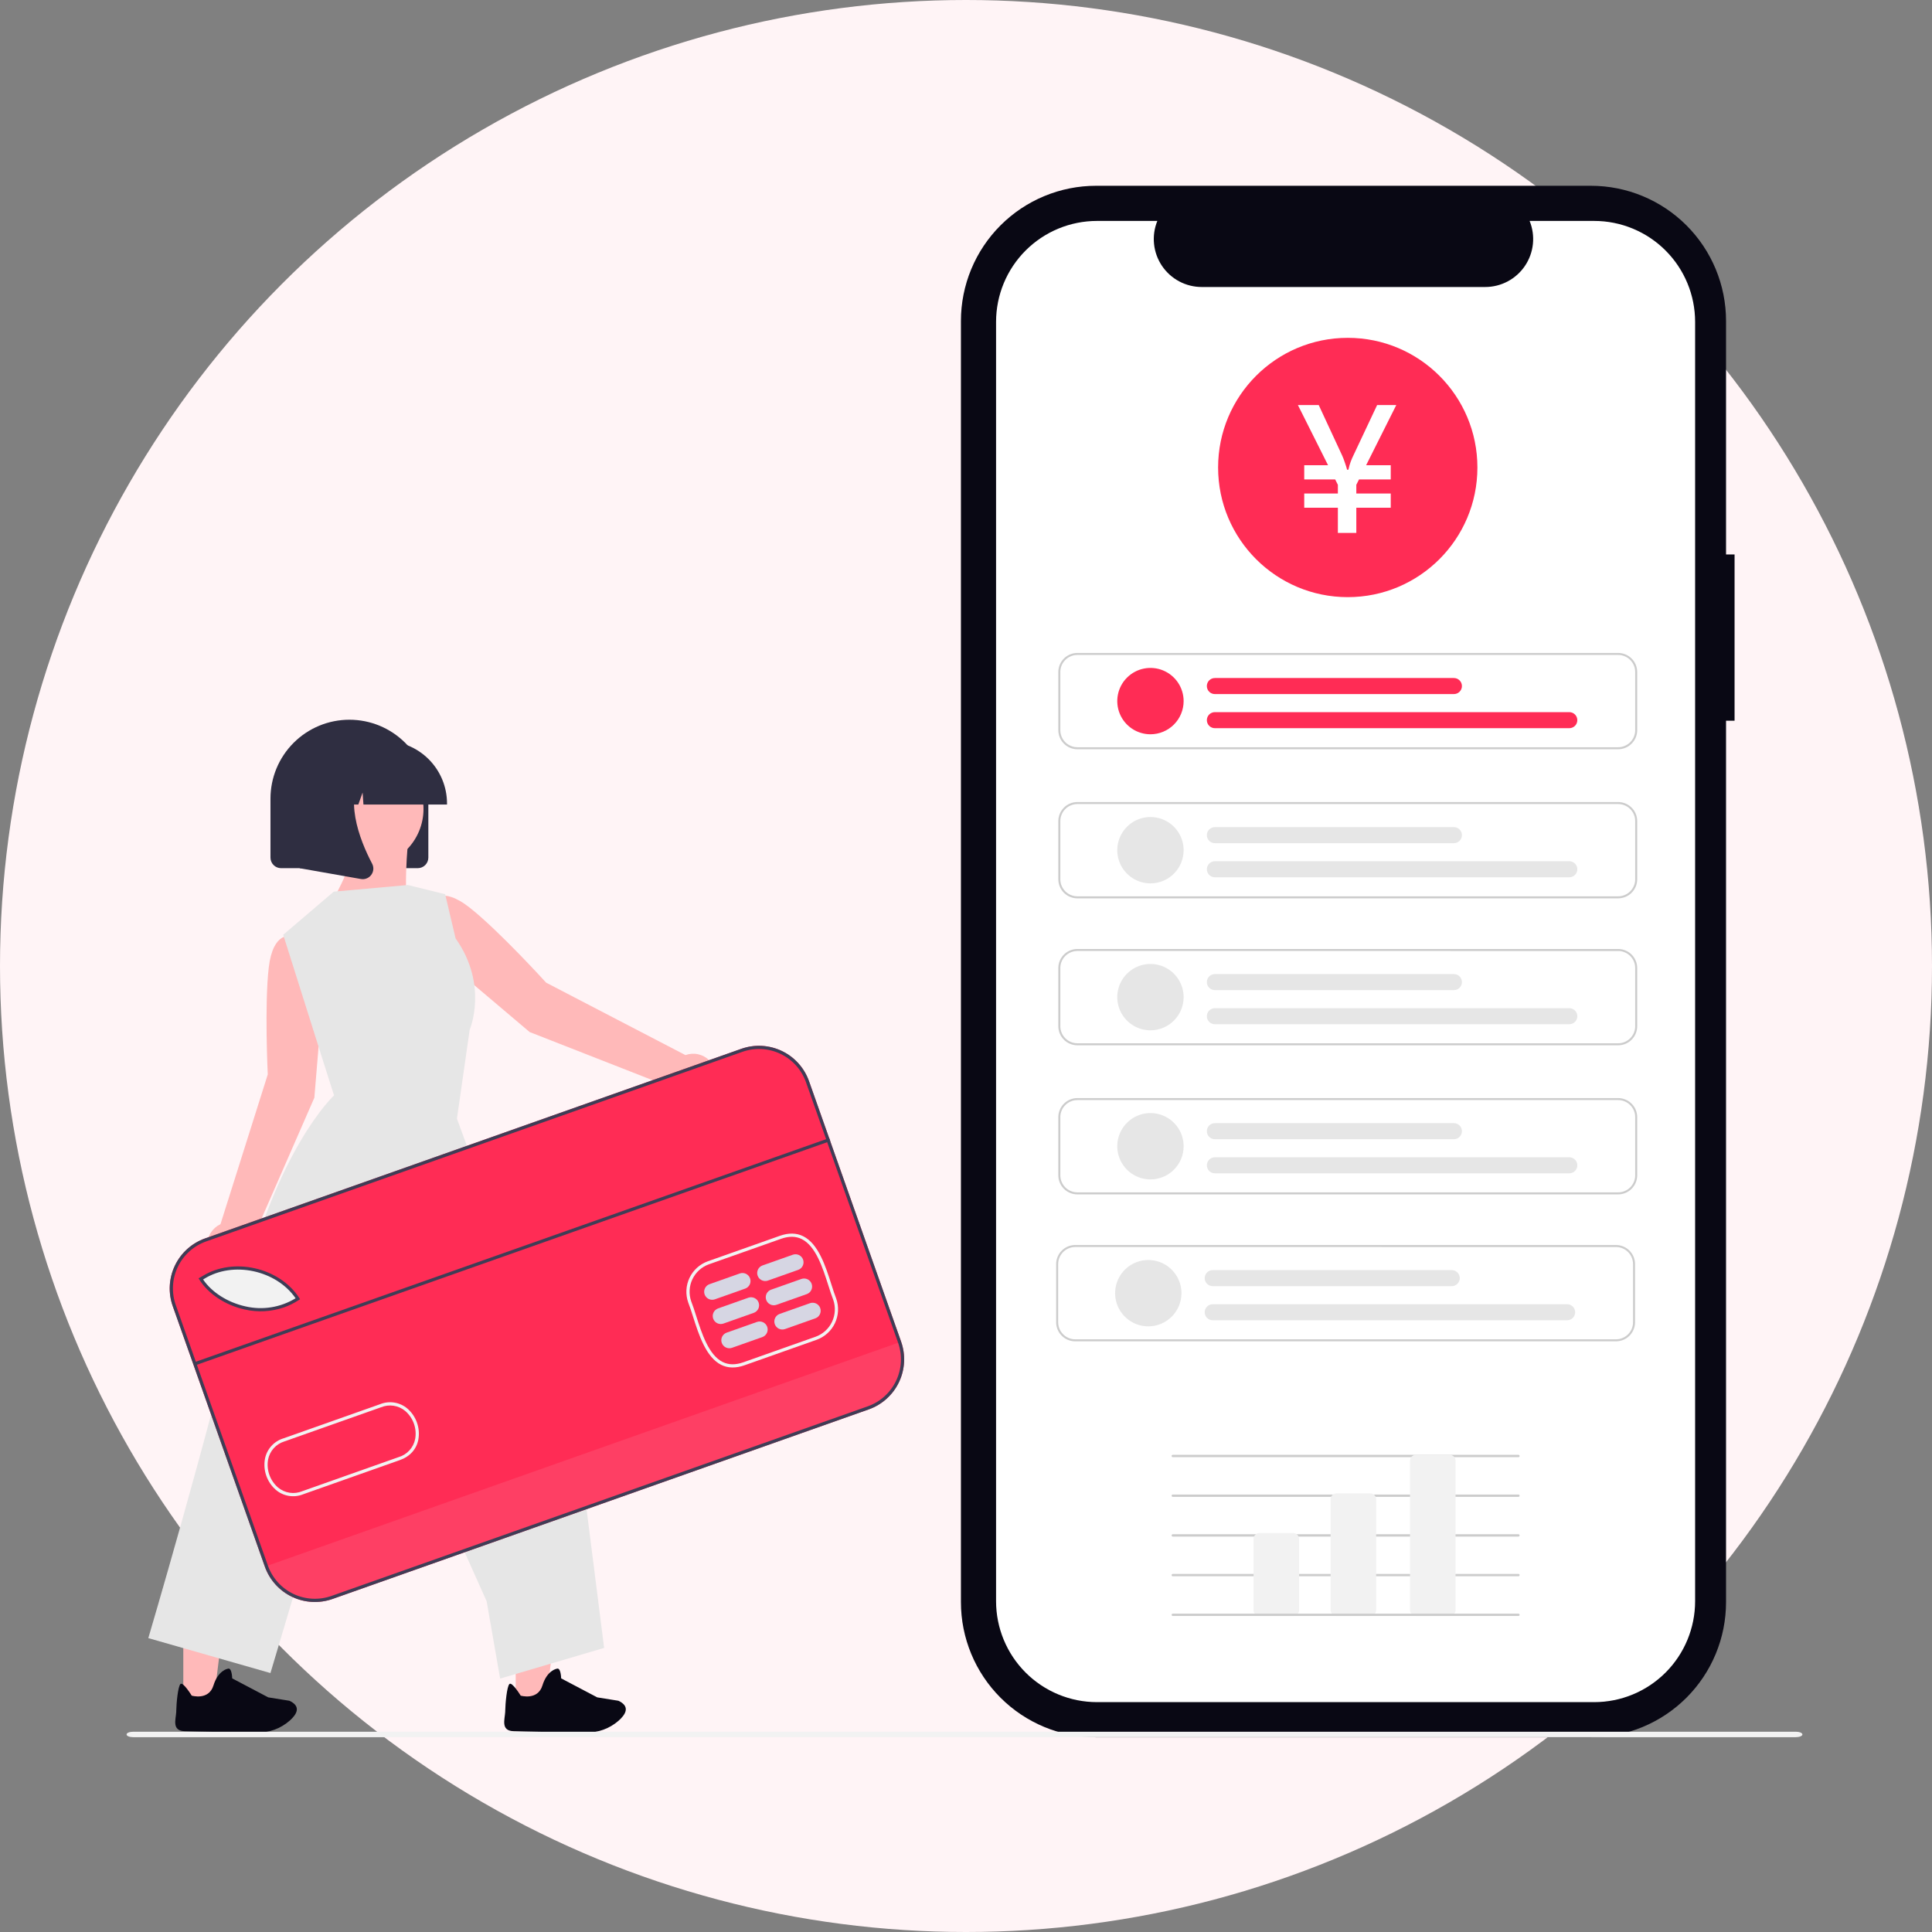
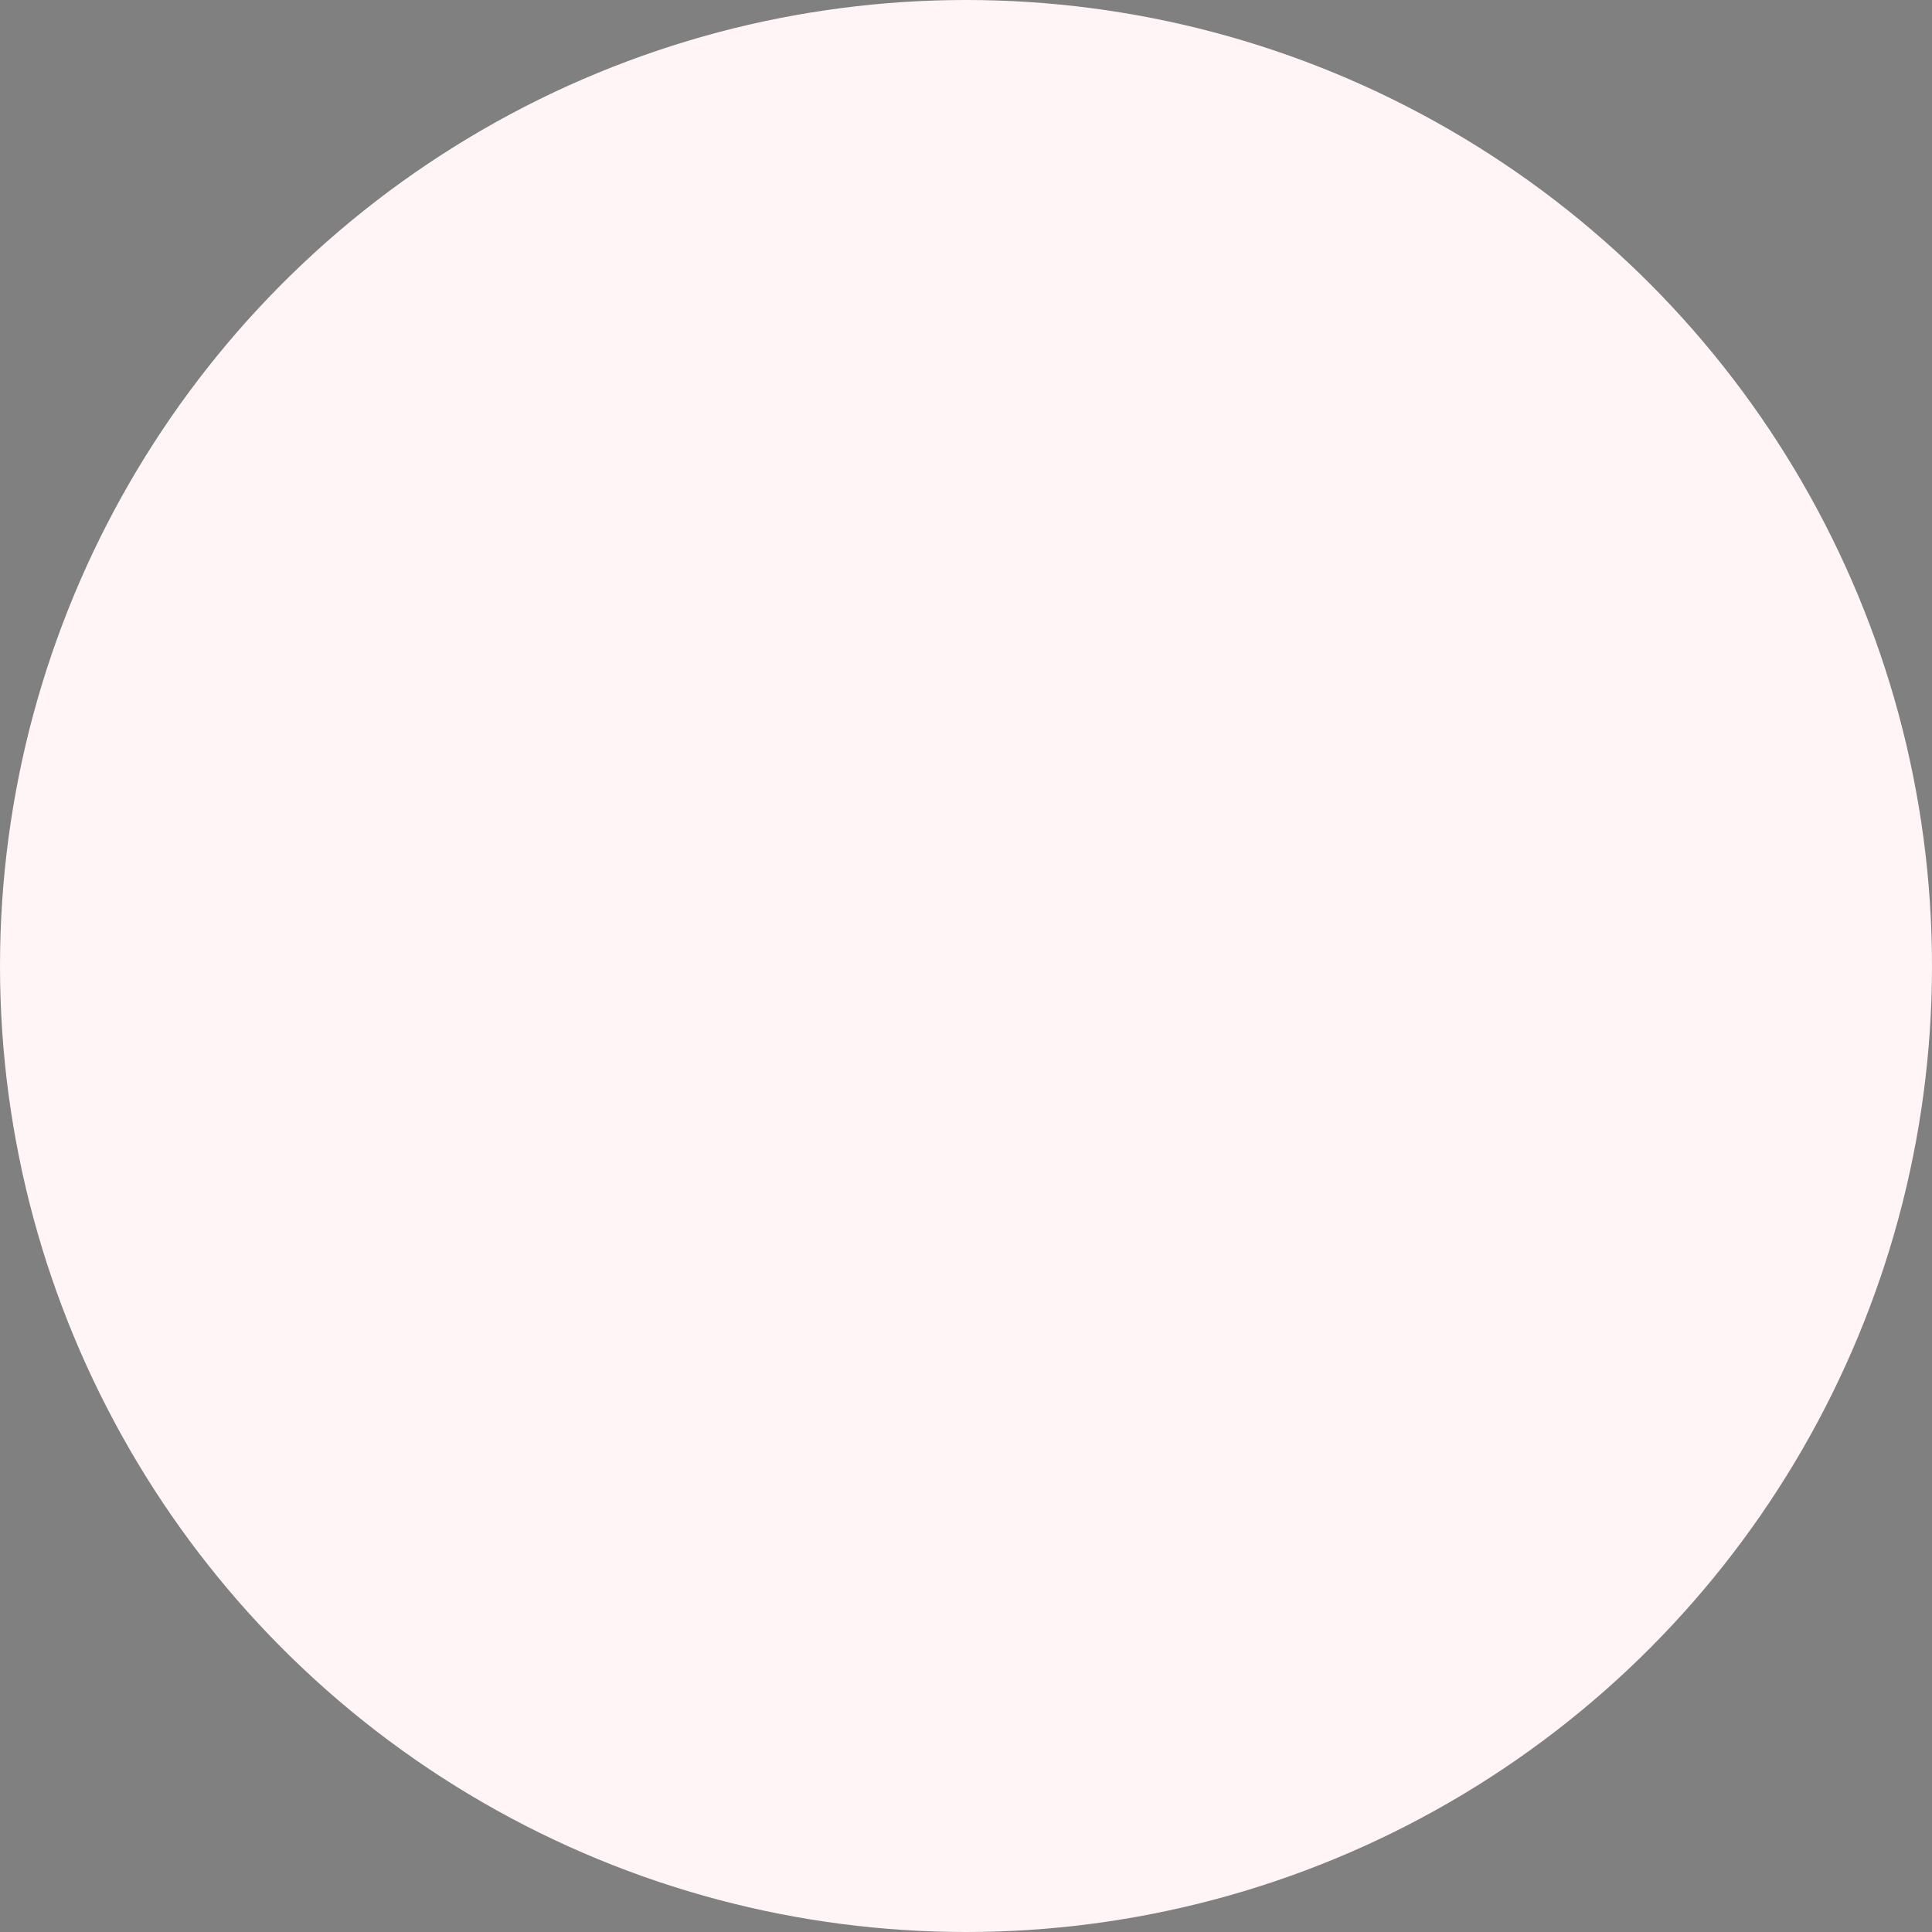
<svg xmlns="http://www.w3.org/2000/svg" width="290" height="290" viewBox="0 0 290 290" fill="none">
  <rect x="0" y="0" width="290" height="290" fill="#808080" stroke="none" />
  <circle cx="145" cy="145" r="145" fill="#FFF4F6" />
  <g clip-path="url(#clip0_5254_1631)">
    <path d="M102.888 158.373L81.976 147.499C81.976 147.499 74.954 139.764 70.544 136.273C66.133 132.783 64.776 135.347 64.776 135.347L62.92 138.436L67.401 144.666L79.504 154.915L101.128 163.385C101.466 163.938 101.955 164.385 102.536 164.672C103.118 164.96 103.77 165.076 104.415 165.008C105.06 164.94 105.673 164.69 106.182 164.288C106.691 163.885 107.075 163.347 107.29 162.734C107.506 162.122 107.543 161.462 107.397 160.829C107.252 160.197 106.93 159.619 106.469 159.162C106.008 158.705 105.427 158.389 104.793 158.249C104.16 158.109 103.499 158.152 102.889 158.373H102.888Z" fill="#FFB9B9" />
    <path d="M48.495 148.969L47.257 141.394L43.761 140.521C43.761 140.521 40.986 139.666 40.338 145.255C39.69 150.843 40.192 161.277 40.192 161.277L33.095 183.753C32.504 184.028 32.004 184.465 31.652 185.013C31.3 185.56 31.111 186.197 31.108 186.848C31.103 187.499 31.285 188.138 31.63 188.69C31.974 189.243 32.469 189.685 33.056 189.967C33.643 190.249 34.298 190.359 34.945 190.283C35.591 190.207 36.203 189.949 36.709 189.539C37.215 189.129 37.593 188.583 37.801 187.966C38.009 187.349 38.037 186.686 37.883 186.053L47.185 164.773L48.495 148.969Z" fill="#FFB9B9" />
    <path d="M77.411 255.263H81.985L84.162 237.618H77.41L77.411 255.263Z" fill="#FFB9B9" />
    <path d="M27.515 255.263H32.09L34.266 237.618H27.515L27.515 255.263Z" fill="#FFB9B9" />
    <path d="M62.704 130.317H42.19C41.768 130.316 41.364 130.148 41.065 129.85C40.767 129.552 40.599 129.147 40.599 128.725V119.881C40.599 116.739 41.847 113.725 44.069 111.503C46.291 109.281 49.305 108.033 52.447 108.033C55.59 108.033 58.603 109.281 60.825 111.503C63.047 113.725 64.296 116.739 64.296 119.881V128.723C64.296 129.146 64.128 129.551 63.83 129.849C63.531 130.148 63.127 130.316 62.704 130.317Z" fill="#2F2E41" />
    <path d="M61.309 125.75C61.309 125.75 60.237 135.54 61.748 137.862C62.652 139.279 63.044 140.963 62.859 142.634L55.439 144.833L46.364 140.671C46.364 140.671 54.23 129.965 52.39 126.689C50.551 123.412 61.309 125.75 61.309 125.75Z" fill="#FFB9B9" />
    <path d="M50.099 133.838L42.511 140.315L48.737 160.021L50.142 164.421C50.142 164.421 41.563 172.331 36.255 194.428C30.946 216.525 22.262 245.886 22.262 245.886L40.595 251.132L55.507 201.148L73.048 240.362L75.073 251.961L90.682 247.357L87 218.268L68.589 167.916L70.502 154.568C70.502 154.568 73.374 147.906 68.385 140.852L66.819 134.224L61.212 132.843L50.099 133.838Z" fill="#E6E6E6" />
    <path d="M62.504 125.59C64.805 121.381 63.258 116.103 59.048 113.801C54.838 111.5 49.56 113.047 47.259 117.257C44.958 121.467 46.505 126.745 50.715 129.046C54.924 131.347 60.203 129.8 62.504 125.59Z" fill="#FFB9B9" />
    <path d="M67.099 120.767H54.555L54.427 118.966L53.784 120.767H51.852L51.597 117.197L50.322 120.767H46.585V120.59C46.588 118.105 47.576 115.723 49.333 113.966C51.09 112.209 53.473 111.22 55.958 111.218H57.726C60.211 111.22 62.593 112.209 64.35 113.966C66.107 115.723 67.096 118.105 67.099 120.59L67.099 120.767Z" fill="#2F2E41" />
    <path d="M54.453 131.967C54.358 131.967 54.263 131.959 54.17 131.942L44.984 130.322V115.141H55.095L54.844 115.433C51.361 119.495 53.985 126.081 55.859 129.646C55.997 129.907 56.058 130.202 56.036 130.496C56.014 130.791 55.909 131.073 55.733 131.311C55.586 131.514 55.393 131.679 55.17 131.793C54.946 131.907 54.699 131.967 54.449 131.967L54.453 131.967Z" fill="#2F2E41" />
    <path d="M130.412 211.55L49.914 240.011C47.923 240.711 45.737 240.594 43.833 239.685C41.929 238.776 40.463 237.148 39.757 235.16L25.928 196.048C25.227 194.057 25.344 191.871 26.254 189.967C27.163 188.063 28.791 186.597 30.779 185.891L111.278 157.43C113.268 156.73 115.455 156.847 117.359 157.756C119.263 158.666 120.728 160.293 121.434 162.282L135.262 201.394C135.963 203.384 135.846 205.571 134.937 207.475C134.027 209.379 132.4 210.844 130.412 211.55H130.412Z" fill="#FF2C55" />
    <path opacity="0.096" d="M135.264 201.393L135.337 201.6C136.009 203.501 135.898 205.59 135.029 207.409C134.16 209.228 132.603 210.628 130.703 211.299L49.801 239.903C47.901 240.574 45.812 240.464 43.993 239.595C42.174 238.727 40.775 237.171 40.103 235.271L40.029 235.064L135.264 201.393Z" fill="#F2F2F2" />
    <path d="M44.891 194.972C39.555 198.483 32.716 195.841 30.325 191.992L30.706 191.775C35.249 188.944 41.995 190.521 44.891 194.972Z" fill="#F2F2F2" />
    <path d="M111.757 204.933C110.45 205.395 109.275 205.373 108.261 204.87C105.97 203.732 104.897 200.357 104.032 197.645C103.78 196.856 103.543 196.111 103.301 195.502L103.298 195.492C102.877 194.284 102.95 192.959 103.501 191.804C104.053 190.65 105.037 189.759 106.241 189.326L117.068 185.498C118.373 185.037 119.547 185.058 120.559 185.561C122.849 186.697 123.925 190.071 124.789 192.782C125.041 193.573 125.279 194.319 125.522 194.929C125.945 196.139 125.873 197.466 125.322 198.623C124.771 199.78 123.786 200.672 122.58 201.106L111.757 204.933ZM103.751 195.329C103.998 195.953 104.237 196.704 104.491 197.498C105.327 200.123 106.367 203.39 108.475 204.438C109.38 204.887 110.4 204.9 111.595 204.478L122.42 200.651C123.504 200.261 124.391 199.459 124.887 198.42C125.384 197.38 125.45 196.186 125.071 195.098C124.826 194.482 124.585 193.727 124.331 192.928C123.494 190.304 122.452 187.038 120.345 185.992C119.442 185.544 118.422 185.531 117.229 185.953L106.402 189.78C105.319 190.17 104.433 190.971 103.937 192.01C103.441 193.048 103.374 194.241 103.751 195.328L103.751 195.329Z" fill="#F2F2F2" />
    <path d="M42.647 196.237C40.744 196.896 38.694 197.009 36.731 196.562C33.863 195.933 31.26 194.22 29.939 192.094L29.807 191.881L30.402 191.542C35.013 188.67 41.927 190.227 44.911 194.812L45.042 195.013L44.842 195.145C44.157 195.597 43.42 195.963 42.647 196.237ZM30.485 192.05C31.779 193.972 34.185 195.509 36.834 196.09C39.409 196.692 42.117 196.255 44.372 194.874C41.453 190.651 34.985 189.25 30.653 191.954L30.485 192.05Z" fill="#3F3D56" />
    <path d="M45.475 224.308C44.799 224.576 44.063 224.654 43.345 224.535C42.628 224.416 41.957 224.104 41.404 223.632C40.756 223.066 40.265 222.343 39.978 221.533C39.691 220.722 39.618 219.851 39.766 219.004C39.902 218.275 40.238 217.598 40.736 217.048C41.234 216.498 41.875 216.097 42.587 215.889L57.014 210.788C57.699 210.504 58.449 210.415 59.181 210.53C59.913 210.645 60.6 210.96 61.164 211.441C61.811 212.007 62.302 212.73 62.588 213.541C62.874 214.352 62.947 215.223 62.799 216.07C62.514 217.558 61.51 218.655 59.977 219.18L45.55 224.281L45.475 224.308ZM42.676 216.368C42.061 216.558 41.508 216.912 41.079 217.393C40.65 217.873 40.359 218.461 40.239 219.094C40.106 219.857 40.172 220.642 40.431 221.372C40.689 222.103 41.131 222.754 41.715 223.264C42.215 223.688 42.822 223.965 43.47 224.064C44.118 224.164 44.781 224.082 45.385 223.828L59.818 218.724C60.448 218.543 61.016 218.19 61.458 217.706C61.9 217.221 62.2 216.624 62.323 215.979C62.456 215.216 62.391 214.432 62.132 213.701C61.874 212.971 61.432 212.319 60.849 211.809C60.348 211.386 59.74 211.109 59.092 211.01C58.444 210.91 57.781 210.991 57.176 211.243L42.741 216.347L42.674 216.37L42.676 216.368Z" fill="#F2F2F2" />
    <path d="M111.853 193.425L107.305 195.034C107.003 195.14 106.672 195.123 106.383 194.985C106.094 194.847 105.872 194.6 105.766 194.299C105.659 193.997 105.677 193.665 105.815 193.377C105.952 193.088 106.199 192.866 106.501 192.76L111.049 191.151C111.35 191.045 111.682 191.062 111.97 191.2C112.259 191.338 112.481 191.585 112.588 191.886C112.694 192.188 112.677 192.52 112.539 192.808C112.401 193.097 112.154 193.319 111.853 193.425Z" fill="#D6D6E3" />
-     <path d="M113.139 197.064L108.591 198.672C108.29 198.779 107.958 198.761 107.67 198.623C107.381 198.485 107.159 198.238 107.052 197.937C106.946 197.635 106.963 197.304 107.101 197.015C107.239 196.727 107.486 196.505 107.787 196.398L112.335 194.79C112.485 194.737 112.643 194.714 112.801 194.723C112.959 194.731 113.114 194.77 113.257 194.839C113.4 194.907 113.528 195.003 113.634 195.12C113.74 195.238 113.822 195.376 113.874 195.525C113.927 195.674 113.95 195.832 113.942 195.991C113.933 196.149 113.894 196.304 113.826 196.447C113.757 196.59 113.662 196.718 113.544 196.824C113.426 196.929 113.289 197.011 113.139 197.064Z" fill="#D6D6E3" />
    <path d="M114.426 200.702L109.878 202.31C109.576 202.417 109.245 202.399 108.956 202.261C108.668 202.124 108.446 201.877 108.339 201.575C108.232 201.274 108.25 200.942 108.388 200.653C108.526 200.365 108.772 200.143 109.074 200.036L113.622 198.428C113.771 198.375 113.93 198.352 114.088 198.361C114.246 198.369 114.401 198.409 114.544 198.477C114.687 198.545 114.815 198.641 114.921 198.759C115.026 198.876 115.108 199.014 115.161 199.163C115.214 199.312 115.237 199.471 115.228 199.629C115.22 199.787 115.18 199.942 115.112 200.085C115.044 200.228 114.948 200.356 114.83 200.462C114.713 200.568 114.575 200.649 114.426 200.702Z" fill="#D6D6E3" />
    <path d="M119.811 190.612L115.263 192.22C114.962 192.326 114.63 192.309 114.342 192.171C114.053 192.033 113.831 191.786 113.724 191.485C113.618 191.183 113.635 190.851 113.773 190.563C113.911 190.274 114.158 190.052 114.459 189.946L119.007 188.338C119.309 188.231 119.64 188.248 119.929 188.386C120.218 188.524 120.44 188.771 120.546 189.073C120.653 189.374 120.635 189.706 120.497 189.994C120.36 190.283 120.113 190.505 119.811 190.612Z" fill="#D6D6E3" />
    <path d="M121.098 194.25L116.55 195.858C116.248 195.965 115.917 195.947 115.628 195.809C115.34 195.671 115.117 195.425 115.011 195.123C114.904 194.821 114.922 194.49 115.06 194.201C115.197 193.913 115.444 193.691 115.746 193.584L120.294 191.976C120.443 191.923 120.601 191.9 120.76 191.909C120.918 191.917 121.073 191.956 121.216 192.025C121.358 192.093 121.487 192.189 121.592 192.306C121.698 192.424 121.78 192.562 121.833 192.711C121.886 192.86 121.908 193.019 121.9 193.177C121.892 193.335 121.852 193.49 121.784 193.633C121.716 193.776 121.62 193.904 121.502 194.01C121.385 194.115 121.247 194.197 121.098 194.25Z" fill="#D6D6E3" />
    <path d="M122.384 197.888L117.836 199.496C117.535 199.603 117.203 199.585 116.915 199.447C116.626 199.309 116.404 199.062 116.297 198.761C116.191 198.459 116.208 198.128 116.346 197.839C116.484 197.551 116.731 197.329 117.032 197.222L121.58 195.614C121.73 195.561 121.888 195.538 122.046 195.547C122.204 195.555 122.359 195.594 122.502 195.663C122.645 195.731 122.773 195.827 122.879 195.944C122.985 196.062 123.067 196.2 123.119 196.349C123.172 196.498 123.195 196.656 123.187 196.815C123.178 196.973 123.139 197.128 123.071 197.271C123.002 197.414 122.907 197.542 122.789 197.647C122.671 197.753 122.534 197.835 122.384 197.888Z" fill="#D6D6E3" />
    <path d="M124.466 170.829L29.212 204.466L29.373 204.92L124.626 171.284L124.466 170.829Z" fill="#3F3D56" />
    <path d="M130.412 211.55L49.914 240.011C47.923 240.711 45.737 240.594 43.833 239.685C41.929 238.776 40.463 237.148 39.757 235.16L25.928 196.048C25.227 194.057 25.344 191.871 26.254 189.967C27.163 188.063 28.791 186.597 30.779 185.891L111.278 157.43C113.268 156.73 115.455 156.847 117.359 157.756C119.263 158.666 120.728 160.293 121.434 162.282L135.262 201.394C135.963 203.384 135.846 205.571 134.937 207.475C134.027 209.379 132.4 210.844 130.412 211.55H130.412ZM30.94 186.345C29.072 187.008 27.543 188.385 26.688 190.174C25.834 191.963 25.724 194.017 26.383 195.887L40.211 234.999C40.874 236.867 42.251 238.396 44.04 239.251C45.828 240.105 47.883 240.215 49.753 239.556L130.252 211.095C132.12 210.432 133.649 209.055 134.503 207.266C135.357 205.478 135.467 203.423 134.809 201.553L120.98 162.442C120.317 160.574 118.941 159.044 117.152 158.19C115.363 157.335 113.308 157.225 111.438 157.883L30.94 186.345Z" fill="#3F3D56" />
    <path d="M92.849 258.288C91.501 259.467 89.76 260.101 87.969 260.065C84.664 260.017 78.489 259.918 77.055 259.857C75.137 259.771 75.773 258.096 75.835 256.944V256.83C75.857 255.675 76.083 253.171 76.466 252.779C76.849 252.388 78.158 254.522 78.158 254.522C78.158 254.522 80.715 255.284 81.419 252.998C82.122 250.712 83.551 250.491 83.551 250.491C84.2 250.204 84.231 251.929 84.231 251.929L89.644 254.78L92.82 255.289C92.922 255.337 93.013 255.385 93.1 255.433C94.536 256.256 93.9 257.358 92.849 258.288Z" fill="#090814" />
    <path d="M43.469 258.288C42.121 259.467 40.38 260.101 38.589 260.065C35.284 260.017 29.109 259.918 27.675 259.857C25.757 259.771 26.393 258.096 26.455 256.944V256.83C26.477 255.675 26.703 253.171 27.086 252.779C27.469 252.388 28.778 254.522 28.778 254.522C28.778 254.522 31.335 255.284 32.039 252.998C32.742 250.712 34.171 250.491 34.171 250.491C34.82 250.204 34.852 251.929 34.852 251.929L40.264 254.78L43.44 255.289C43.542 255.337 43.633 255.385 43.721 255.433C45.156 256.256 44.52 257.358 43.469 258.288Z" fill="#090814" />
    <path d="M260.366 83.228H259.085V48.173C259.085 42.793 256.948 37.632 253.143 33.828C249.338 30.023 244.178 27.886 238.797 27.886H164.528C161.863 27.886 159.225 28.41 156.764 29.43C154.302 30.449 152.066 31.944 150.182 33.828C148.298 35.712 146.803 37.948 145.784 40.41C144.764 42.871 144.239 45.509 144.239 48.173V240.487C144.239 245.867 146.377 251.028 150.182 254.832C153.986 258.637 159.147 260.774 164.528 260.774H238.797C244.178 260.774 249.338 258.637 253.143 254.832C256.948 251.027 259.085 245.867 259.085 240.486V108.181H260.365L260.366 83.228Z" fill="#090814" />
    <path d="M239.294 33.163H229.6C230.046 34.256 230.216 35.442 230.096 36.616C229.975 37.791 229.568 38.917 228.909 39.897C228.25 40.877 227.361 41.68 226.319 42.235C225.277 42.79 224.115 43.08 222.934 43.08H180.386C179.206 43.08 178.043 42.79 177.001 42.235C175.959 41.68 175.07 40.877 174.411 39.897C173.753 38.917 173.345 37.791 173.225 36.616C173.104 35.442 173.274 34.256 173.72 33.163H164.664C160.646 33.163 156.792 34.759 153.951 37.601C151.109 40.442 149.513 44.296 149.513 48.315V240.345C149.513 242.335 149.905 244.305 150.666 246.143C151.427 247.982 152.544 249.652 153.951 251.059C155.357 252.466 157.028 253.582 158.866 254.343C160.704 255.105 162.675 255.497 164.664 255.497H239.291C243.31 255.497 247.163 253.9 250.005 251.059C252.846 248.218 254.443 244.364 254.443 240.345V48.315C254.443 44.297 252.847 40.443 250.006 37.602C247.166 34.761 243.313 33.164 239.295 33.163H239.294Z" fill="white" />
    <path d="M18.998 260.348C18.998 260.576 19.438 260.757 19.988 260.757H269.558C270.107 260.757 270.548 260.574 270.548 260.348C270.548 260.122 270.108 259.938 269.558 259.938H19.988C19.438 259.938 18.998 260.12 18.998 260.348Z" fill="#F2F2F2" />
    <path d="M242.89 112.466H161.718C160.96 112.465 160.232 112.163 159.696 111.627C159.16 111.09 158.858 110.363 158.857 109.604V100.87C158.858 100.112 159.16 99.384 159.696 98.848C160.232 98.311 160.96 98.01 161.718 98.009H242.89C243.648 98.01 244.375 98.311 244.912 98.848C245.448 99.384 245.75 100.112 245.751 100.87V109.605C245.75 110.363 245.448 111.091 244.912 111.627C244.375 112.163 243.648 112.465 242.89 112.466V112.466ZM161.718 98.308C161.04 98.309 160.389 98.579 159.909 99.059C159.429 99.539 159.159 100.189 159.158 100.868V109.603C159.159 110.282 159.429 110.932 159.909 111.412C160.389 111.892 161.04 112.162 161.718 112.163H242.89C243.568 112.162 244.219 111.892 244.699 111.412C245.179 110.932 245.449 110.282 245.45 109.603V100.87C245.449 100.191 245.179 99.54 244.699 99.06C244.219 98.58 243.568 98.31 242.89 98.309L161.718 98.308Z" fill="#CCCCCC" />
    <path d="M172.686 110.218C171.701 110.218 170.738 109.926 169.919 109.378C169.1 108.831 168.462 108.053 168.085 107.143C167.708 106.233 167.61 105.232 167.802 104.266C167.994 103.3 168.468 102.412 169.165 101.716C169.861 101.019 170.749 100.545 171.715 100.353C172.681 100.161 173.682 100.259 174.592 100.636C175.502 101.013 176.28 101.651 176.827 102.47C177.375 103.289 177.667 104.252 177.667 105.237C177.667 106.558 177.142 107.825 176.208 108.759C175.274 109.693 174.007 110.218 172.686 110.218Z" fill="#FF2C55" />
    <path d="M235.537 109.303H182.377C182.217 109.306 182.058 109.277 181.91 109.217C181.761 109.158 181.626 109.07 181.512 108.958C181.398 108.845 181.308 108.712 181.246 108.564C181.184 108.417 181.152 108.259 181.152 108.099C181.152 107.939 181.184 107.781 181.246 107.633C181.308 107.486 181.398 107.352 181.512 107.24C181.626 107.128 181.761 107.039 181.91 106.98C182.058 106.921 182.217 106.891 182.377 106.894H235.537C235.697 106.891 235.855 106.921 236.004 106.98C236.152 107.039 236.287 107.128 236.401 107.24C236.515 107.352 236.606 107.486 236.668 107.633C236.729 107.781 236.761 107.939 236.761 108.099C236.761 108.259 236.729 108.417 236.668 108.564C236.606 108.712 236.515 108.845 236.401 108.958C236.287 109.07 236.152 109.158 236.004 109.217C235.855 109.277 235.697 109.306 235.537 109.303Z" fill="#FF2C55" />
    <path d="M218.217 104.183H182.375C182.215 104.186 182.056 104.157 181.908 104.097C181.759 104.038 181.624 103.95 181.51 103.837C181.396 103.725 181.306 103.592 181.244 103.444C181.182 103.297 181.15 103.138 181.15 102.979C181.15 102.819 181.182 102.66 181.244 102.513C181.306 102.366 181.396 102.232 181.51 102.12C181.624 102.008 181.759 101.919 181.908 101.86C182.056 101.801 182.215 101.771 182.375 101.774H218.217C218.377 101.771 218.535 101.801 218.684 101.86C218.832 101.919 218.967 102.008 219.081 102.12C219.195 102.232 219.286 102.366 219.348 102.513C219.409 102.66 219.441 102.819 219.441 102.979C219.441 103.138 219.409 103.297 219.348 103.444C219.286 103.592 219.195 103.725 219.081 103.837C218.967 103.95 218.832 104.038 218.684 104.097C218.535 104.157 218.377 104.186 218.217 104.183Z" fill="#FF2C55" />
    <path d="M242.89 134.846H161.718C160.96 134.845 160.232 134.543 159.696 134.007C159.16 133.47 158.858 132.743 158.857 131.984V123.25C158.858 122.491 159.16 121.764 159.696 121.228C160.232 120.691 160.96 120.39 161.718 120.389H242.89C243.648 120.39 244.375 120.691 244.912 121.228C245.448 121.764 245.75 122.491 245.751 123.25V131.985C245.75 132.743 245.448 133.471 244.912 134.007C244.375 134.543 243.648 134.845 242.89 134.846V134.846ZM161.718 120.688C161.04 120.689 160.389 120.959 159.909 121.439C159.429 121.919 159.159 122.569 159.158 123.248V131.983C159.159 132.662 159.429 133.312 159.909 133.792C160.389 134.272 161.04 134.542 161.718 134.543H242.89C243.568 134.542 244.219 134.272 244.699 133.792C245.179 133.312 245.449 132.662 245.45 131.983V123.25C245.449 122.571 245.179 121.92 244.699 121.44C244.219 120.96 243.568 120.69 242.89 120.689L161.718 120.688Z" fill="#CCCCCC" />
    <path d="M172.686 132.598C171.701 132.598 170.738 132.306 169.919 131.758C169.1 131.211 168.462 130.433 168.085 129.523C167.708 128.613 167.61 127.612 167.802 126.646C167.994 125.68 168.468 124.792 169.165 124.096C169.861 123.399 170.749 122.925 171.715 122.733C172.681 122.54 173.682 122.639 174.592 123.016C175.502 123.393 176.28 124.031 176.827 124.85C177.375 125.669 177.667 126.632 177.667 127.617C177.667 128.938 177.142 130.205 176.208 131.139C175.274 132.073 174.007 132.598 172.686 132.598Z" fill="#E6E6E6" />
    <path d="M235.537 131.683H182.377C182.217 131.686 182.058 131.657 181.91 131.597C181.761 131.538 181.626 131.45 181.512 131.337C181.398 131.225 181.308 131.092 181.246 130.944C181.184 130.797 181.152 130.638 181.152 130.479C181.152 130.319 181.184 130.16 181.246 130.013C181.308 129.866 181.398 129.732 181.512 129.62C181.626 129.508 181.761 129.419 181.91 129.36C182.058 129.301 182.217 129.271 182.377 129.274H235.537C235.697 129.271 235.855 129.301 236.004 129.36C236.152 129.419 236.287 129.508 236.401 129.62C236.515 129.732 236.606 129.866 236.668 130.013C236.729 130.16 236.761 130.319 236.761 130.479C236.761 130.638 236.729 130.797 236.668 130.944C236.606 131.092 236.515 131.225 236.401 131.337C236.287 131.45 236.152 131.538 236.004 131.597C235.855 131.657 235.697 131.686 235.537 131.683Z" fill="#E6E6E6" />
    <path d="M218.217 126.563H182.375C182.215 126.566 182.056 126.537 181.908 126.477C181.759 126.418 181.624 126.329 181.51 126.217C181.396 126.105 181.306 125.972 181.244 125.824C181.182 125.677 181.15 125.518 181.15 125.358C181.15 125.199 181.182 125.04 181.244 124.893C181.306 124.745 181.396 124.612 181.51 124.5C181.624 124.387 181.759 124.299 181.908 124.24C182.056 124.18 182.215 124.151 182.375 124.154H218.217C218.377 124.151 218.535 124.18 218.684 124.24C218.832 124.299 218.967 124.387 219.081 124.5C219.195 124.612 219.286 124.745 219.348 124.893C219.409 125.04 219.441 125.199 219.441 125.358C219.441 125.518 219.409 125.677 219.348 125.824C219.286 125.972 219.195 126.105 219.081 126.217C218.967 126.329 218.832 126.418 218.684 126.477C218.535 126.537 218.377 126.566 218.217 126.563Z" fill="#E6E6E6" />
    <path d="M242.89 156.902H161.718C160.96 156.901 160.232 156.6 159.696 156.063C159.16 155.527 158.858 154.8 158.857 154.041V145.307C158.858 144.548 159.16 143.821 159.696 143.284C160.232 142.748 160.96 142.446 161.718 142.445H242.89C243.648 142.446 244.375 142.748 244.912 143.284C245.448 143.821 245.75 144.548 245.751 145.307V154.041C245.75 154.8 245.448 155.527 244.912 156.064C244.375 156.6 243.648 156.902 242.89 156.903V156.902ZM161.718 142.745C161.04 142.745 160.389 143.015 159.909 143.495C159.429 143.975 159.159 144.626 159.158 145.305V154.039C159.159 154.718 159.429 155.369 159.909 155.849C160.389 156.329 161.04 156.599 161.718 156.6H242.89C243.568 156.599 244.219 156.329 244.699 155.849C245.179 155.369 245.449 154.718 245.45 154.039V145.307C245.449 144.628 245.179 143.977 244.699 143.497C244.219 143.017 243.568 142.747 242.89 142.746L161.718 142.745Z" fill="#CCCCCC" />
    <path d="M172.686 154.654C171.701 154.654 170.738 154.362 169.919 153.815C169.1 153.267 168.462 152.49 168.085 151.58C167.708 150.67 167.61 149.668 167.802 148.702C167.994 147.736 168.468 146.849 169.165 146.152C169.861 145.456 170.749 144.981 171.715 144.789C172.681 144.597 173.682 144.696 174.592 145.072C175.502 145.449 176.28 146.088 176.827 146.907C177.375 147.726 177.667 148.689 177.667 149.674C177.667 150.995 177.142 152.261 176.208 153.195C175.274 154.129 174.007 154.654 172.686 154.654Z" fill="#E6E6E6" />
-     <path d="M235.537 153.74H182.377C182.217 153.743 182.058 153.713 181.91 153.654C181.761 153.595 181.626 153.506 181.512 153.394C181.398 153.282 181.308 153.148 181.246 153.001C181.184 152.853 181.152 152.695 181.152 152.535C181.152 152.375 181.184 152.217 181.246 152.07C181.308 151.922 181.398 151.789 181.512 151.676C181.626 151.564 181.761 151.476 181.91 151.417C182.058 151.357 182.217 151.328 182.377 151.33H235.537C235.697 151.328 235.855 151.357 236.004 151.417C236.152 151.476 236.287 151.564 236.401 151.676C236.515 151.789 236.606 151.922 236.668 152.07C236.729 152.217 236.761 152.375 236.761 152.535C236.761 152.695 236.729 152.853 236.668 153.001C236.606 153.148 236.515 153.282 236.401 153.394C236.287 153.506 236.152 153.595 236.004 153.654C235.855 153.713 235.697 153.743 235.537 153.74Z" fill="#E6E6E6" />
    <path d="M218.217 148.62H182.375C182.215 148.622 182.056 148.593 181.908 148.534C181.759 148.474 181.624 148.386 181.51 148.274C181.396 148.162 181.306 148.028 181.244 147.881C181.182 147.733 181.15 147.575 181.15 147.415C181.15 147.255 181.182 147.097 181.244 146.95C181.306 146.802 181.396 146.668 181.51 146.556C181.624 146.444 181.759 146.356 181.908 146.296C182.056 146.237 182.215 146.208 182.375 146.21H218.217C218.377 146.208 218.535 146.237 218.684 146.296C218.832 146.356 218.967 146.444 219.081 146.556C219.195 146.668 219.286 146.802 219.348 146.95C219.409 147.097 219.441 147.255 219.441 147.415C219.441 147.575 219.409 147.733 219.348 147.881C219.286 148.028 219.195 148.162 219.081 148.274C218.967 148.386 218.832 148.474 218.684 148.534C218.535 148.593 218.377 148.622 218.217 148.62Z" fill="#E6E6E6" />
    <path d="M242.89 179.282H161.718C160.96 179.282 160.232 178.98 159.696 178.443C159.16 177.907 158.858 177.18 158.857 176.421V167.687C158.858 166.928 159.16 166.201 159.696 165.665C160.232 165.128 160.96 164.826 161.718 164.825H242.89C243.648 164.826 244.375 165.128 244.912 165.665C245.448 166.201 245.75 166.928 245.751 167.687V176.421C245.75 177.18 245.448 177.907 244.912 178.444C244.375 178.98 243.648 179.282 242.89 179.283V179.282ZM161.718 165.125C161.04 165.126 160.389 165.395 159.909 165.875C159.429 166.355 159.159 167.006 159.158 167.685V176.42C159.159 177.098 159.429 177.749 159.909 178.229C160.389 178.709 161.04 178.979 161.718 178.98H242.89C243.568 178.979 244.219 178.709 244.699 178.229C245.179 177.749 245.449 177.098 245.45 176.42V167.687C245.449 167.008 245.179 166.357 244.699 165.877C244.219 165.397 243.568 165.127 242.89 165.126L161.718 165.125Z" fill="#CCCCCC" />
    <path d="M172.686 177.034C171.701 177.034 170.738 176.742 169.919 176.195C169.1 175.648 168.462 174.87 168.085 173.96C167.708 173.05 167.61 172.049 167.802 171.082C167.994 170.116 168.468 169.229 169.165 168.532C169.861 167.836 170.749 167.362 171.715 167.169C172.681 166.977 173.682 167.076 174.592 167.453C175.502 167.83 176.28 168.468 176.827 169.287C177.375 170.106 177.667 171.069 177.667 172.054C177.667 173.375 177.142 174.642 176.208 175.576C175.274 176.51 174.007 177.034 172.686 177.034Z" fill="#E6E6E6" />
    <path d="M235.537 176.12H182.377C182.217 176.123 182.058 176.094 181.91 176.034C181.761 175.975 181.626 175.887 181.512 175.774C181.398 175.662 181.308 175.529 181.246 175.381C181.184 175.234 181.152 175.075 181.152 174.916C181.152 174.756 181.184 174.597 181.246 174.45C181.308 174.303 181.398 174.169 181.512 174.057C181.626 173.945 181.761 173.856 181.91 173.797C182.058 173.738 182.217 173.708 182.377 173.711H235.537C235.697 173.708 235.855 173.738 236.004 173.797C236.152 173.856 236.287 173.945 236.401 174.057C236.515 174.169 236.606 174.303 236.668 174.45C236.729 174.597 236.761 174.756 236.761 174.916C236.761 175.075 236.729 175.234 236.668 175.381C236.606 175.529 236.515 175.662 236.401 175.774C236.287 175.887 236.152 175.975 236.004 176.034C235.855 176.094 235.697 176.123 235.537 176.12Z" fill="#E6E6E6" />
    <path d="M218.217 171H182.375C182.215 171.003 182.056 170.973 181.908 170.914C181.759 170.855 181.624 170.766 181.51 170.654C181.396 170.542 181.306 170.408 181.244 170.261C181.182 170.113 181.15 169.955 181.15 169.795C181.15 169.635 181.182 169.477 181.244 169.33C181.306 169.182 181.396 169.049 181.51 168.936C181.624 168.824 181.759 168.736 181.908 168.677C182.056 168.617 182.215 168.588 182.375 168.59H218.217C218.377 168.588 218.535 168.617 218.684 168.677C218.832 168.736 218.967 168.824 219.081 168.936C219.195 169.049 219.286 169.182 219.348 169.33C219.409 169.477 219.441 169.635 219.441 169.795C219.441 169.955 219.409 170.113 219.348 170.261C219.286 170.408 219.195 170.542 219.081 170.654C218.967 170.766 218.832 170.855 218.684 170.914C218.535 170.973 218.377 171.003 218.217 171Z" fill="#E6E6E6" />
    <path d="M242.565 201.339H161.394C160.635 201.338 159.908 201.036 159.372 200.5C158.835 199.963 158.534 199.236 158.533 198.477V189.743C158.534 188.984 158.835 188.257 159.372 187.721C159.908 187.184 160.635 186.883 161.394 186.882H242.565C243.324 186.883 244.051 187.184 244.588 187.721C245.124 188.257 245.426 188.984 245.427 189.743V198.478C245.426 199.236 245.124 199.963 244.588 200.5C244.051 201.036 243.324 201.338 242.565 201.339V201.339ZM161.394 187.181C160.715 187.182 160.065 187.452 159.585 187.932C159.105 188.412 158.835 189.062 158.834 189.741V198.476C158.835 199.154 159.105 199.805 159.585 200.285C160.065 200.765 160.715 201.035 161.394 201.036H242.565C243.244 201.035 243.895 200.765 244.375 200.285C244.855 199.805 245.125 199.154 245.125 198.476V189.743C245.125 189.064 244.855 188.413 244.375 187.933C243.895 187.453 243.244 187.183 242.565 187.182L161.394 187.181Z" fill="#CCCCCC" />
    <path d="M172.363 199.091C171.378 199.091 170.415 198.798 169.596 198.251C168.777 197.704 168.138 196.926 167.761 196.016C167.384 195.106 167.286 194.105 167.478 193.139C167.67 192.173 168.145 191.285 168.841 190.589C169.538 189.892 170.425 189.418 171.391 189.226C172.357 189.033 173.359 189.132 174.269 189.509C175.179 189.886 175.956 190.524 176.504 191.343C177.051 192.162 177.343 193.125 177.343 194.11C177.343 195.431 176.818 196.698 175.884 197.632C174.95 198.566 173.684 199.091 172.363 199.091Z" fill="#E6E6E6" />
    <path d="M235.213 198.177H182.052C181.893 198.179 181.734 198.15 181.585 198.09C181.437 198.031 181.302 197.943 181.188 197.831C181.074 197.718 180.983 197.585 180.922 197.437C180.86 197.29 180.828 197.132 180.828 196.972C180.828 196.812 180.86 196.654 180.922 196.506C180.983 196.359 181.074 196.225 181.188 196.113C181.302 196.001 181.437 195.912 181.585 195.853C181.734 195.794 181.893 195.764 182.052 195.767H235.213C235.373 195.764 235.531 195.794 235.68 195.853C235.828 195.912 235.963 196.001 236.077 196.113C236.191 196.225 236.282 196.359 236.343 196.506C236.405 196.654 236.437 196.812 236.437 196.972C236.437 197.132 236.405 197.29 236.343 197.437C236.282 197.585 236.191 197.718 236.077 197.831C235.963 197.943 235.828 198.031 235.68 198.09C235.531 198.15 235.373 198.179 235.213 198.177Z" fill="#E6E6E6" />
    <path d="M217.893 193.056H182.051C181.891 193.059 181.732 193.03 181.584 192.97C181.435 192.911 181.3 192.823 181.186 192.71C181.072 192.598 180.982 192.465 180.92 192.317C180.858 192.17 180.826 192.012 180.826 191.852C180.826 191.692 180.858 191.533 180.92 191.386C180.982 191.239 181.072 191.105 181.186 190.993C181.3 190.881 181.435 190.792 181.584 190.733C181.732 190.674 181.891 190.644 182.051 190.647H217.893C218.052 190.644 218.211 190.674 218.36 190.733C218.508 190.792 218.643 190.881 218.757 190.993C218.871 191.105 218.962 191.239 219.023 191.386C219.085 191.533 219.117 191.692 219.117 191.852C219.117 192.012 219.085 192.17 219.023 192.317C218.962 192.465 218.871 192.598 218.757 192.71C218.643 192.823 218.508 192.911 218.36 192.97C218.211 193.03 218.052 193.059 217.893 193.056Z" fill="#E6E6E6" />
    <path d="M202.303 89.633C213.051 89.633 221.764 80.92 221.764 70.172C221.764 59.423 213.051 50.71 202.303 50.71C191.555 50.71 182.842 59.423 182.842 70.172C182.842 80.92 191.555 89.633 202.303 89.633Z" fill="#FF2C55" />
    <path d="M227.921 218.724H176.038C175.991 218.724 175.947 218.705 175.914 218.673C175.881 218.64 175.862 218.595 175.862 218.549C175.862 218.502 175.881 218.458 175.914 218.425C175.947 218.392 175.991 218.373 176.038 218.373H227.921C227.968 218.373 228.012 218.392 228.045 218.425C228.078 218.458 228.096 218.502 228.096 218.549C228.096 218.595 228.078 218.64 228.045 218.673C228.012 218.705 227.968 218.724 227.921 218.724Z" fill="#CCCCCC" />
    <path d="M227.921 224.684H176.038C175.991 224.684 175.947 224.666 175.914 224.633C175.881 224.6 175.862 224.555 175.862 224.509C175.862 224.462 175.881 224.418 175.914 224.385C175.947 224.352 175.991 224.333 176.038 224.333H227.921C227.968 224.333 228.012 224.352 228.045 224.385C228.078 224.418 228.096 224.462 228.096 224.509C228.096 224.555 228.078 224.6 228.045 224.633C228.012 224.666 227.968 224.684 227.921 224.684Z" fill="#CCCCCC" />
    <path d="M227.921 230.644H176.038C175.991 230.644 175.947 230.626 175.914 230.593C175.881 230.56 175.862 230.515 175.862 230.469C175.862 230.422 175.881 230.378 175.914 230.345C175.947 230.312 175.991 230.293 176.038 230.293H227.921C227.968 230.293 228.012 230.312 228.045 230.345C228.078 230.378 228.096 230.422 228.096 230.469C228.096 230.515 228.078 230.56 228.045 230.593C228.012 230.626 227.968 230.644 227.921 230.644Z" fill="#CCCCCC" />
    <path d="M227.921 236.603H176.038C175.991 236.603 175.947 236.584 175.914 236.551C175.881 236.519 175.862 236.474 175.862 236.427C175.862 236.381 175.881 236.336 175.914 236.304C175.947 236.271 175.991 236.252 176.038 236.252H227.921C227.968 236.252 228.012 236.271 228.045 236.304C228.078 236.336 228.096 236.381 228.096 236.427C228.096 236.474 228.078 236.519 228.045 236.551C228.012 236.584 227.968 236.603 227.921 236.603Z" fill="#CCCCCC" />
    <path d="M194.12 242.562H189.037C188.805 242.562 188.582 242.47 188.418 242.305C188.254 242.141 188.161 241.918 188.161 241.686V230.995C188.161 230.762 188.253 230.539 188.418 230.375C188.582 230.21 188.805 230.117 189.037 230.117H194.121C194.353 230.117 194.576 230.21 194.74 230.374C194.904 230.538 194.997 230.761 194.997 230.994V241.684C194.997 241.8 194.974 241.914 194.93 242.02C194.886 242.127 194.822 242.223 194.74 242.305C194.659 242.386 194.562 242.451 194.456 242.495C194.349 242.539 194.235 242.562 194.12 242.562Z" fill="#F2F2F2" />
    <path d="M205.688 242.563H200.606C200.373 242.563 200.151 242.47 199.986 242.306C199.822 242.142 199.73 241.919 199.729 241.687V225.035C199.73 224.802 199.822 224.579 199.986 224.415C200.151 224.251 200.373 224.158 200.606 224.158H205.689C205.921 224.158 206.144 224.251 206.308 224.415C206.473 224.579 206.565 224.802 206.565 225.035V241.686C206.565 241.919 206.473 242.141 206.308 242.306C206.144 242.47 205.921 242.562 205.689 242.563L205.688 242.563Z" fill="#F2F2F2" />
    <path d="M217.608 242.562H212.525C212.293 242.562 212.07 242.47 211.906 242.305C211.742 242.141 211.649 241.918 211.649 241.686V219.25C211.649 219.017 211.742 218.795 211.906 218.63C212.07 218.466 212.293 218.374 212.525 218.373H217.608C217.841 218.374 218.063 218.466 218.228 218.63C218.392 218.795 218.484 219.017 218.485 219.25V241.686C218.484 241.918 218.392 242.141 218.228 242.305C218.063 242.469 217.841 242.562 217.608 242.562L217.608 242.562Z" fill="#F2F2F2" />
    <path d="M227.921 242.563H176.038C175.991 242.563 175.947 242.545 175.914 242.512C175.881 242.479 175.862 242.434 175.862 242.388C175.862 242.341 175.881 242.297 175.914 242.264C175.947 242.231 175.991 242.212 176.038 242.212H227.921C227.968 242.212 228.012 242.231 228.045 242.264C228.078 242.297 228.096 242.341 228.096 242.388C228.096 242.434 228.078 242.479 228.045 242.512C228.012 242.545 227.968 242.563 227.921 242.563Z" fill="#CCCCCC" />
    <path d="M195.77 76.212V74.076H208.756V76.212H195.77ZM195.77 71.967V69.831H200.701L201.399 71.36H203.153L203.786 69.831H208.756V71.967H195.77ZM200.819 79.996V72.771L194.821 60.8H197.945L201.465 68.381C201.588 68.644 201.72 68.987 201.861 69.409C202.01 69.831 202.124 70.196 202.203 70.503H202.401C202.498 70.055 202.612 69.655 202.744 69.304C202.876 68.952 203.008 68.644 203.14 68.381L206.712 60.8H209.586L203.588 72.771V79.996H200.819Z" fill="white" />
  </g>
  <defs>
    <clipPath id="clip0_5254_1631">
-       <rect width="251.55" height="232.889" fill="white" transform="translate(18.998 27.886)" />
-     </clipPath>
+       </clipPath>
  </defs>
</svg>